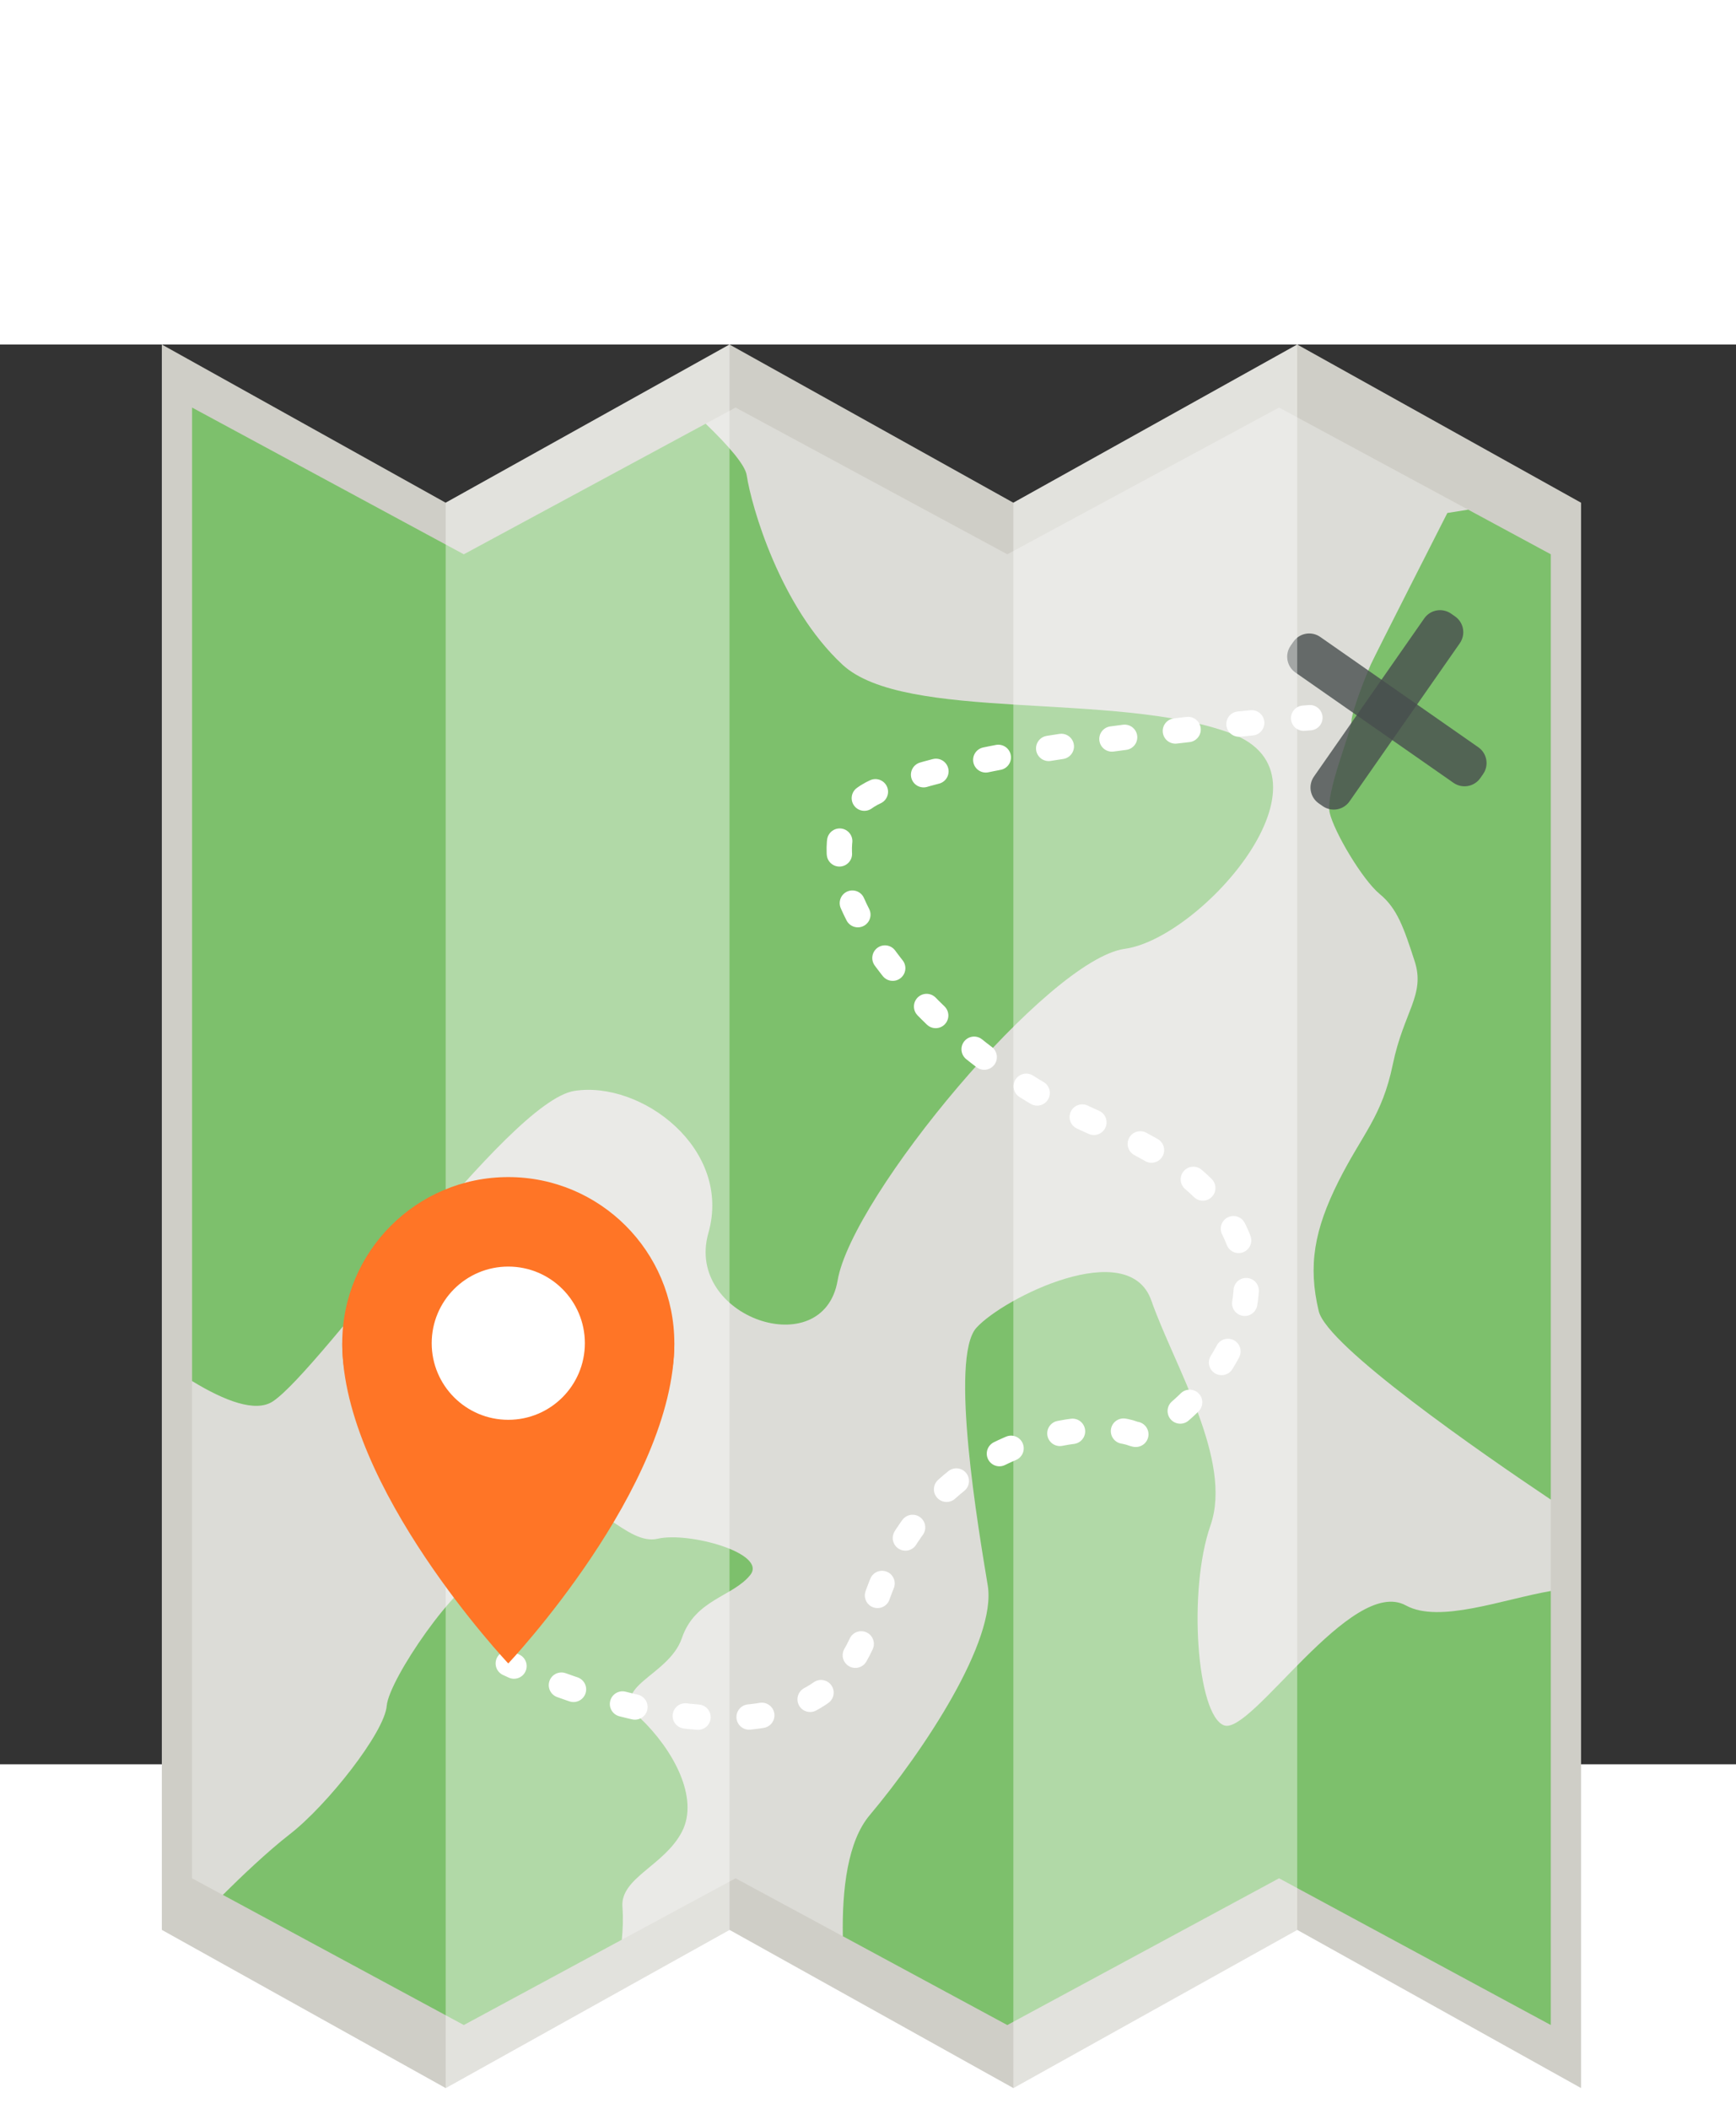
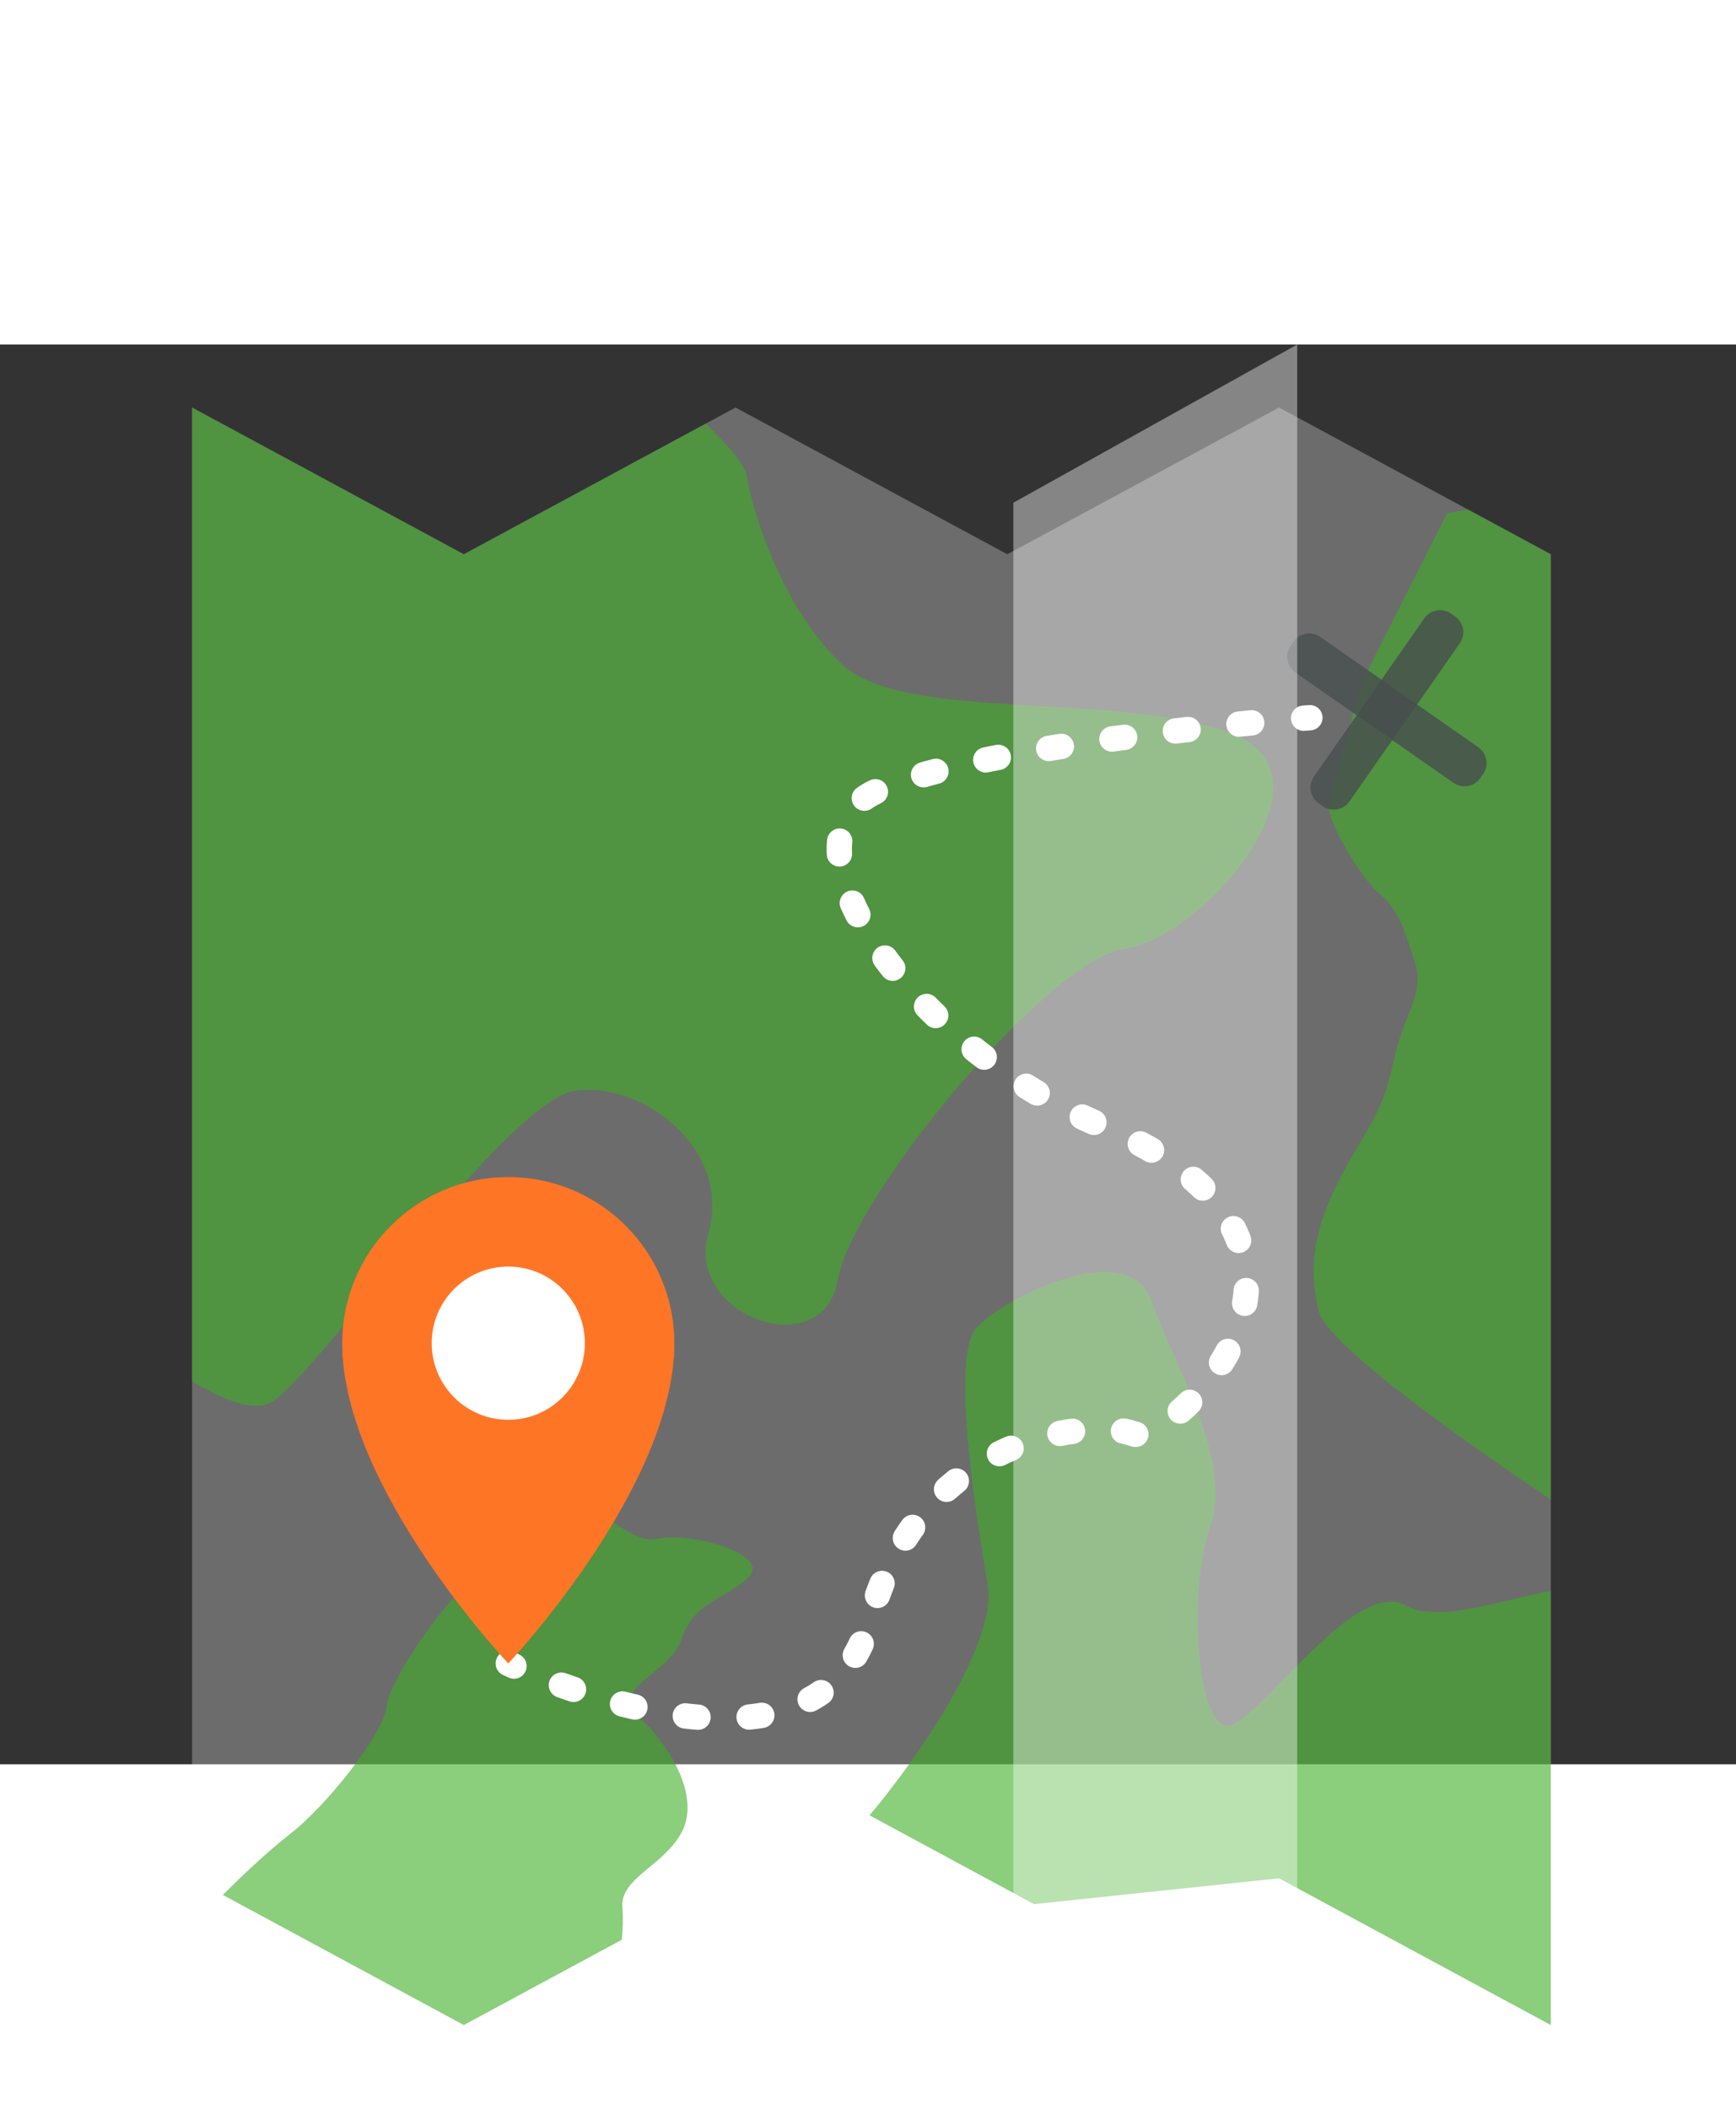
<svg xmlns="http://www.w3.org/2000/svg" version="1.1" id="Capa_1" width="56" height="68" viewBox="0 0 137 112">
  <rect x="0" y="0" width="137" height="112" fill="#333333" stroke="none" />
-   <polygon style="fill:#CFCEC7;" points="102.372,0 79.971,12.479 57.571,0 35.171,12.479 12.771,0 12.771,125.064 35.171,137.543    57.571,125.064 79.971,137.543 102.372,125.064 124.772,137.543 124.772,12.479  " />
  <polygon style="opacity:0.28;fill:#FFFFFF;" points="100.94,4.97 79.494,16.547 58.048,4.97 36.602,16.547 15.157,4.97    15.157,120.996 36.602,132.573 58.048,120.996 79.494,132.573 100.94,120.996 122.386,132.573 122.386,16.547  " />
-   <path style="opacity:0.6;fill:#3EAD26;" d="M100.94,120.996l21.446,11.577V98.33c-3.769,0.649-8.806,2.586-11.436,1.141   c-4.305-2.365-12.196,10.25-14.348,9.461c-2.152-0.788-2.87-10.644-1.076-15.768c1.794-5.125-2.87-12.615-4.663-17.74   c-1.793-5.125-11.653-0.227-13.805,2.139c-2.152,2.365,0.175,15.995,0.892,20.331c0.717,4.336-5.021,13.009-9.326,18.134   c-1.717,2.044-2.177,5.783-2.111,9.538l12.98,7.007L100.94,120.996z" />
+   <path style="opacity:0.6;fill:#3EAD26;" d="M100.94,120.996l21.446,11.577V98.33c-3.769,0.649-8.806,2.586-11.436,1.141   c-4.305-2.365-12.196,10.25-14.348,9.461c-2.152-0.788-2.87-10.644-1.076-15.768c1.794-5.125-2.87-12.615-4.663-17.74   c-1.793-5.125-11.653-0.227-13.805,2.139c-2.152,2.365,0.175,15.995,0.892,20.331c0.717,4.336-5.021,13.009-9.326,18.134   l12.98,7.007L100.94,120.996z" />
  <path style="opacity:0.6;fill:#3EAD26;" d="M97.08,30.648c-9.066-3.322-25.688-0.83-30.599-5.397   c-4.911-4.567-7.177-12.456-7.555-14.946c-0.125-0.82-1.48-2.362-3.239-4.059L36.602,16.547L15.157,4.97v76.798   c2.566,1.566,5.009,2.505,6.371,1.608c3.777-2.491,18.51-23.665,23.799-24.496c5.289-0.83,12.466,4.567,10.577,11.21   c-1.889,6.643,9.066,10.379,10.2,3.736C67.237,67.184,82.725,48.5,88.769,47.67C94.813,46.84,106.146,33.969,97.08,30.648z" />
  <path style="opacity:0.6;fill:#3EAD26;" d="M51.901,94.208c-2.434,0.573-5.042-3.63-7.127-2.293   c-2.086,1.337-4.52,4.776-6.606,5.159c-2.086,0.382-7.476,8.216-7.649,10.318c-0.173,2.102-4.694,7.834-7.649,10.126   c-1.793,1.391-3.901,3.41-5.286,4.787l19.019,10.267l12.47-6.731c0.074-0.768,0.116-1.678,0.047-2.591   c-0.174-2.293,3.303-3.248,4.694-5.923c1.391-2.675-0.695-6.497-3.303-8.98c-2.608-2.484,2.26-3.248,3.303-6.305   c1.043-3.057,3.999-3.248,5.389-4.968C60.594,95.354,54.335,93.635,51.901,94.208z" />
  <path style="opacity:0.6;fill:#3EAD26;" d="M122.386,16.547l-6.522-3.521l-1.644,0.263c0,0-5.677,11.155-6.021,11.912   c-0.344,0.756-1.548,3.781-1.548,4.538c0,0.756-2.064,5.672-1.72,7.185c0.344,1.512,2.58,5.294,3.956,6.428   c1.377,1.135,1.893,2.647,2.753,5.294c0.86,2.647-0.86,3.971-1.721,8.13c-0.86,4.16-2.408,5.483-4.301,9.265   c-1.892,3.782-2.408,6.618-1.548,10.21c0.665,2.774,12.814,11.183,18.316,14.871V16.547z" />
  <path style="fill:#484E4E; opacity:0.8;" d="M116.664,31.77c0.689,0.48,0.858,1.429,0.377,2.118l-0.218,0.312    c-0.48,0.689-1.428,0.858-2.117,0.377l-12.474-8.702c-0.689-0.481-0.858-1.429-0.377-2.118l0.218-0.312    c0.48-0.689,1.428-0.858,2.117-0.377L116.664,31.77z" />
  <path style="fill:#484E4E; opacity:0.8;" d="M103.694,34.08c-0.48,0.689-0.312,1.637,0.378,2.117l0.312,0.218    c0.689,0.48,1.637,0.312,2.118-0.377l8.702-12.474c0.48-0.689,0.312-1.637-0.377-2.117l-0.312-0.218    c-0.689-0.48-1.637-0.312-2.118,0.377L103.694,34.08z" />
  <path style="fill:none;stroke:#FFFFFF;stroke-width:2;stroke-linecap:round;stroke-linejoin:round;" d="M40.112,104.046     c0,0,0.158,0.076,0.45,0.208" />
  <path style="fill:none;stroke:#FFFFFF;stroke-width:2;stroke-linecap:round;stroke-linejoin:round;stroke-dasharray:1.009,4.038;" d="     M44.306,105.757c7.163,2.581,21.281,6.061,24.336-5.142c4.135-15.161,18.052-15.791,20.808-14.688     c2.757,1.103,19.993-14.892-2.448-24.276c-15.161-6.34-26.355-22.565-17.81-26.423c6.913-3.122,25.01-4.981,31.672-5.578" />
  <path style="fill:none;stroke:#FFFFFF;stroke-width:2;stroke-linecap:round;stroke-linejoin:round;" d="M102.879,29.478     c0.321-0.026,0.494-0.039,0.494-0.039" />
-   <polygon style="opacity:0.4;fill:#FFFFFF;" points="35.171,12.479 35.171,137.543 57.571,125.064 57.571,0" />
  <polygon style="opacity:0.4;fill:#FFFFFF;" points="79.971,12.479 79.971,137.543 102.372,125.064 102.372,0" />
  <circle style="fill:#FF7526;" cx="40.112" cy="78.782" r="13.104" />
-   <circle style="fill:#FF7526;" cx="40.112" cy="78.782" r="9.563" />
  <path style="fill:#FF7526;" d="M40.112,78.782H27.008c0,11.39,13.104,25.264,13.104,25.264s13.104-13.874,13.104-25.264H40.112z" />
  <circle style="fill:#FFFFFF;" cx="40.112" cy="78.782" r="6.044" />
</svg>